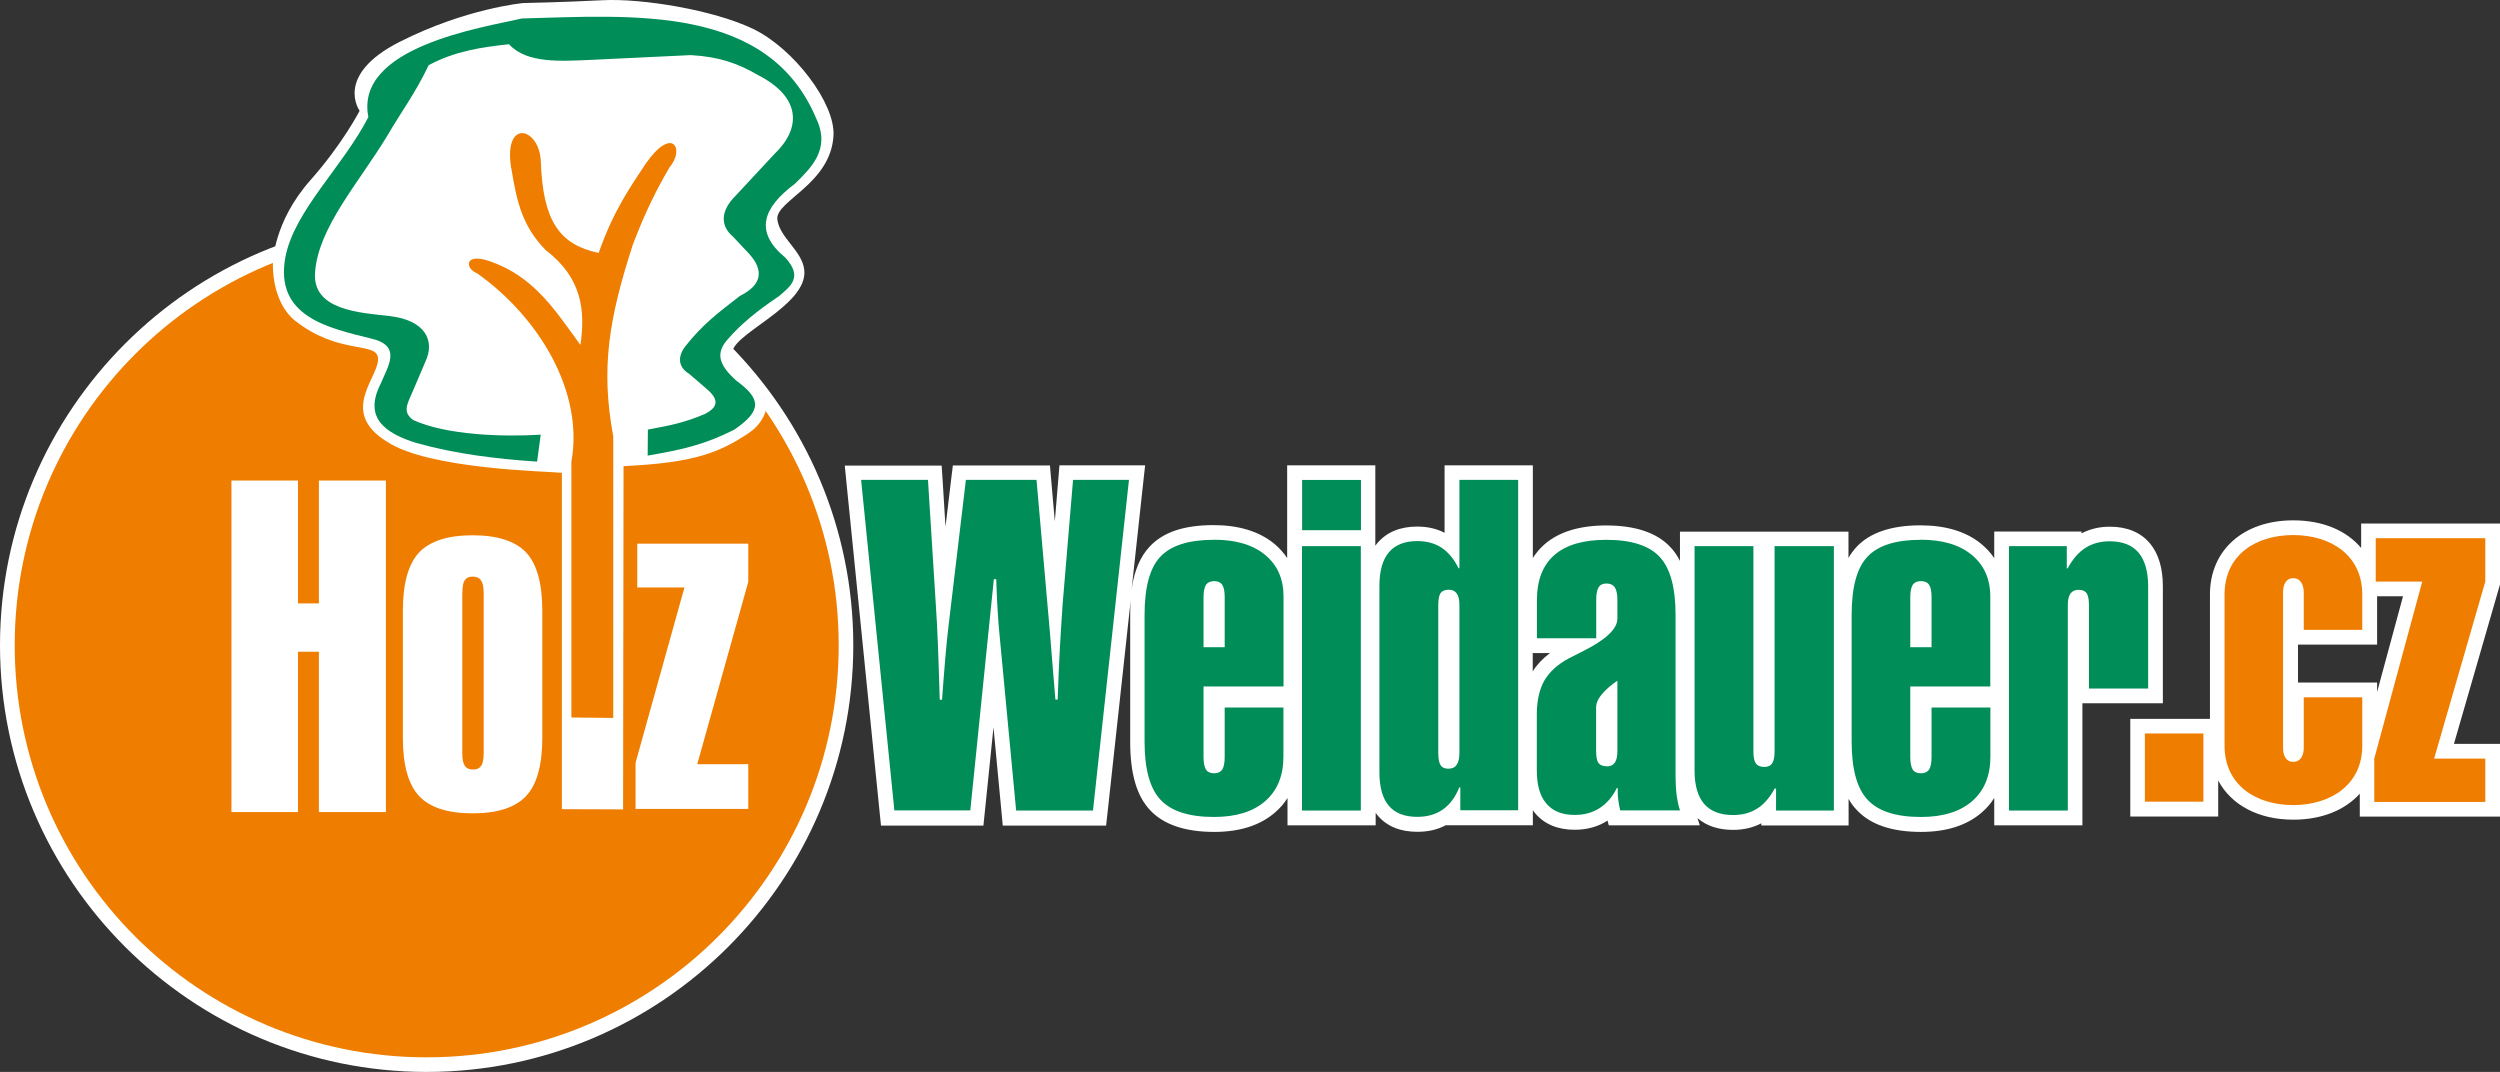
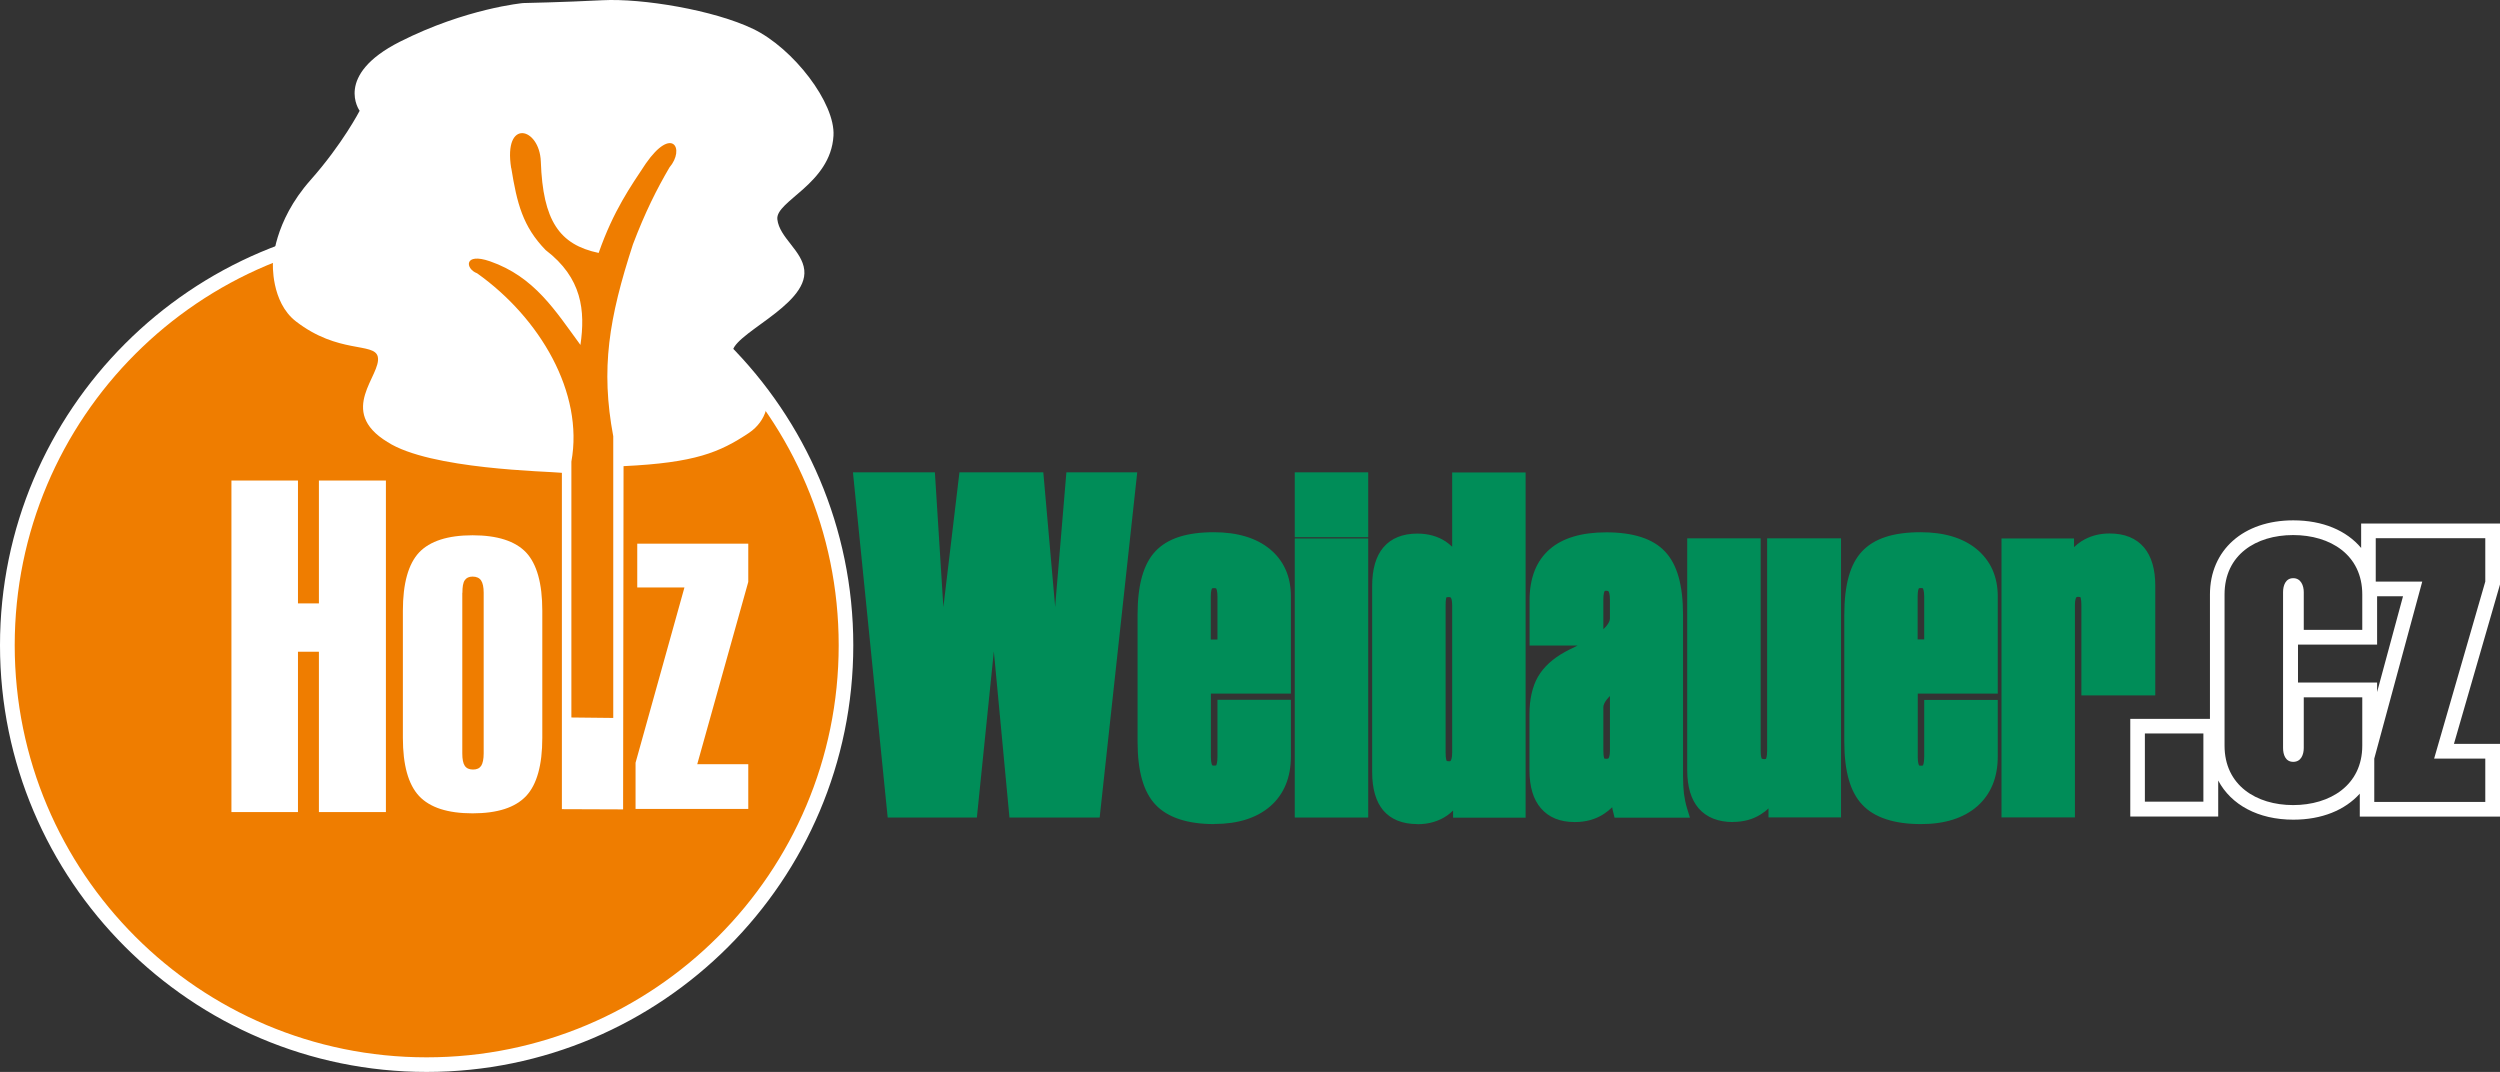
<svg xmlns="http://www.w3.org/2000/svg" id="a" data-name="Ebene 1" viewBox="0 0 220.91 94.72">
  <rect x="0" y="0" width="220.91" height="94.72" fill="#333333" stroke="none" />
  <g>
-     <path d="m202.63,71.78c-4.02,0-6.71-2.37-6.71-5.9v-13.36c0-3.53,2.7-5.9,6.71-5.9,3.55,0,6.08,1.82,6.64,4.65v-4.37h10.99v4.57l-4.31,14.9h4.31v5.13h-11.11v-3.85c-.84,2.83-3.69,4.12-6.52,4.12Zm.02-20.04c-.24,0-.25.48-.25.58v13.77c0,.14.02.58.25.58.26,0,.28-.44.28-.58v-5.12h6.47s0,5.03,0,5.08l3.79-14h-3.81c.01.16.02.32.02.48v3.79h-6.47v-3.99s0-.58-.28-.58Zm-13.77,19.75v-7.33h6.47v7.33h-6.47Z" fill="#ef7d00" />
    <path d="m202.63,47.28c3.29,0,6.11,1.75,6.11,5.25v3.13h-5.17v-3.34c0-.57-.25-1.23-.93-1.23s-.9.65-.9,1.23v13.77c0,.57.2,1.23.9,1.23s.93-.65.93-1.23v-4.47h5.17s0,4.27,0,4.27c0,3.5-2.85,5.25-6.11,5.25s-6.06-1.75-6.06-5.25v-13.36c0-3.5,2.77-5.25,6.06-5.25m16.98.28v3.83l-4.52,15.64h4.52v3.83h-9.81v-3.83l4.24-15.64h-4.11v-3.83h9.69m-24.92,17.25v6.03h-5.17v-6.03h5.17m7.94-18.83c-4.41,0-7.36,2.63-7.36,6.55v10.99h-7.04v8.63h7.77v-3.18c1.14,2.15,3.53,3.46,6.64,3.46,2.52,0,4.57-.85,5.87-2.3v2.03h12.41v-6.43h-4.09l4.04-13.98.05-.18v-5.31h-12.29v2.16c-1.29-1.54-3.39-2.44-5.99-2.44h0Zm7.41,6.71h2.29l-2.29,8.46v-.84h-6.99v-3.35h6.99v-4.27h0Z" fill="#fff" />
  </g>
  <g>
    <g>
      <path d="m37.7,94.07C17.27,94.07.65,77.45.65,57.02S17.27,19.96,37.7,19.96s37.05,16.62,37.05,37.05-16.62,37.06-37.05,37.06Z" fill="#ef7d00" />
      <path d="m37.7,20.61c20.11,0,36.41,16.3,36.41,36.41s-16.3,36.41-36.41,36.41S1.3,77.13,1.3,57.02,17.6,20.61,37.7,20.61m0-1.3C16.91,19.31,0,36.23,0,57.02s16.91,37.7,37.7,37.7,37.7-16.91,37.7-37.7S58.49,19.31,37.7,19.31h0Z" fill="#fff" />
    </g>
    <path d="m20.45,71.76v-29.3h5.88v10.86h1.85v-10.86h5.92v29.3h-5.92v-14.17h-1.85v14.17h-5.88Zm20.4-19.38v14.19c0,.51.07.88.22,1.1.15.22.39.33.73.33s.57-.11.72-.33c.14-.22.22-.59.22-1.1v-14.19c0-.5-.08-.87-.23-1.09-.15-.22-.4-.34-.75-.34-.32,0-.55.11-.69.32-.15.21-.21.58-.21,1.12m-5.26,1.58c0-2.42.48-4.13,1.43-5.15.96-1.01,2.54-1.52,4.73-1.52s3.77.51,4.73,1.52c.95,1.02,1.43,2.73,1.43,5.15v11.23c0,2.41-.48,4.13-1.43,5.14-.96,1.02-2.53,1.53-4.73,1.53s-3.77-.51-4.73-1.53c-.95-1.02-1.43-2.73-1.43-5.14v-11.23Zm20.56,17.51v-4.08l4.32-15.49h-4.17v-3.87h9.81v3.38l-4.51,16.11h4.51v3.95h-9.95Zm-6.51.01s0-27.57,0-29.71c-1.28-.14-11.64-.29-15.41-2.72-4.53-2.76-.47-5.93-.86-7.55-.31-1.27-3.49-.22-7.23-3.11-2.23-1.72-2.04-5.19-2.03-5.19,0,0,.02-3.58,3.32-7.3,2.83-3.19,4.34-6.12,4.34-6.12,0,0-2.3-3.14,3.55-6.1C41.18.73,46.23.27,46.23.27c0,0,3.51-.07,7.01-.25,3.51-.18,9.83.86,13.32,2.54,3.55,1.71,7.27,6.56,7.09,9.44-.25,4.26-5.14,5.76-4.96,7.38.18,1.62,2.2,2.77,2.38,4.48.34,3.22-6.72,5.76-6.34,7.43.4,1.79,2.11,2.31,2.73,3.1.69.89.34,2.78-1.29,3.87-2.59,1.72-4.75,2.63-11.07,2.93,0,2.95-.04,30.33-.04,30.33l-5.39-.02Z" fill="#fff" fill-rule="evenodd" />
-     <path d="m32.55,10.34c-1.22-6.18,9.98-7.89,13.59-8.71,9.72-.25,21.77-1.29,26.01,8.9,1.25,2.68-.49,4.31-1.91,5.71-2.84,2.12-3.61,4.25-.85,6.52,1.56,1.71.51,2.5-.53,3.39-1.94,1.31-3.39,2.47-4.64,3.93-1.08,1.28-.52,2.31.82,3.54,2.18,1.59,2.36,2.63-.16,4.35-2.6,1.31-4.51,1.75-7.65,2.29l.02-2.3c2.05-.38,3.28-.63,5.04-1.38,1.42-.72,1.04-1.48.08-2.28l-1.49-1.28c-.81-.48-1.13-1.35-.33-2.41,1.55-1.96,2.86-2.93,4.83-4.46,1.91-.95,2.18-2.21.81-3.73l-1.43-1.52c-1.12-.94-1.1-2.26.21-3.57l3.46-3.72c2.43-2.32,2.32-5.06-1.46-6.98-1.77-1.04-3.46-1.62-5.93-1.76l-8.79.42c-2.65.11-5.7.35-7.27-1.38-2.37.25-4.78.6-7.1,1.85-1.19,2.5-2.47,4.19-3.66,6.24-2.51,4.15-6.11,8.11-6.38,12.08-.25,3.35,3.98,3.55,6.6,3.85,3.17.37,4.03,2.21,3.14,4.05l-1.18,2.77c-.46,1.03-.81,1.68.1,2.36,2.91,1.34,7.94,1.51,11.28,1.3l-.32,2.38c-3.5-.23-7.15-.66-10.68-1.65-2.87-.89-4.6-2.29-3.18-5.15.69-1.65,1.98-3.46-.87-4.09-3.63-.91-8.5-1.89-7.51-7.19.81-4.14,5.09-7.98,7.36-12.42" fill="#008d58" fill-rule="evenodd" />
    <path d="m45.17,14.86c-.71-4.44,2.51-3.62,2.62-.58.18,5.23,1.64,7.34,5.11,8.07,1.32-3.77,2.84-5.89,4.16-7.89,2.35-3.38,3.49-1.3,2.1.33-1.14,1.95-2.15,3.96-3.23,6.8-2.13,6.55-2.86,10.98-1.74,16.96v24.89s-3.7-.04-3.7-.04v-22.61c1.11-6.08-2.77-12.69-8.33-16.64-1.05-.39-1.2-1.87,1.14-1.06,3.94,1.37,5.78,4.38,7.99,7.39.44-3.03.15-5.92-3.07-8.38-2.03-2.08-2.54-4.15-3.04-7.24" fill="#ef7d00" fill-rule="evenodd" />
    <g>
      <path d="m169.74,72.82c-2.37,0-4.12-.58-5.18-1.71-1.07-1.13-1.59-2.95-1.59-5.59v-11.19c0-2.65.51-4.49,1.57-5.61,1.07-1.14,2.76-1.69,5.17-1.69,2.08,0,3.74.5,4.94,1.48,1.25,1.03,1.88,2.44,1.88,4.19v8.59h-7.07v5.59c0,.53.09.72.12.76,0,0,0,0,0,0,0,0,.05.02.17.02.04,0,.16,0,.18-.04,0-.01.1-.19.1-.74v-5.03h6.5v4.99c0,1.88-.62,3.36-1.83,4.42-1.19,1.03-2.85,1.56-4.95,1.56Zm.29-16.31v-3.77c0-.53-.09-.71-.12-.76-.01-.01-.14-.02-.17-.02-.16,0-.19.04-.2.05,0,0-.09.2-.09.72v3.77h.58Zm-44.78,16.31c-1.32,0-2.34-.41-3.02-1.21-.65-.77-.98-1.91-.98-3.38v-16.45c0-1.49.33-2.63.99-3.41.69-.81,1.7-1.22,3.01-1.22.96,0,1.8.24,2.5.7.2.14.39.29.57.46v-6.56h6.49v30.5h-6.41v-.63c-.16.16-.33.3-.51.43-.73.51-1.62.78-2.65.78Zm2.56-20.04s-.07.15-.07.71v13c0,.59.09.74.1.75,0,0,.07.03.2.03.12,0,.14-.03.15-.05.03-.05.13-.22.13-.72v-13c0-.49-.09-.65-.11-.67-.02-.03-.04-.07-.18-.07s-.2.02-.22.03h0Zm-20.51,20.04c-2.37,0-4.12-.58-5.19-1.71-1.07-1.13-1.59-2.96-1.59-5.59v-11.19c0-2.65.52-4.49,1.57-5.61,1.07-1.14,2.76-1.69,5.17-1.69,2.07,0,3.74.5,4.94,1.48,1.24,1.02,1.87,2.43,1.87,4.19v8.59h-7.07v5.59c0,.54.1.72.12.75.01.02.11.02.18.02.07,0,.15,0,.18-.04,0-.01.1-.19.1-.74v-5.03h6.49v4.99c0,1.88-.62,3.37-1.83,4.42-1.19,1.03-2.85,1.56-4.94,1.56Zm.28-16.31v-3.77c0-.53-.09-.71-.12-.75,0-.01-.1-.02-.17-.02-.07,0-.17,0-.2.04-.01.02-.1.2-.1.73v3.77h.58Zm45.56,16.13c-1.32,0-2.34-.41-3.04-1.21-.67-.78-1.01-1.91-1.01-3.37v-20.49h6.49v18.79c0,.52.09.66.09.67.02.02.09.05.23.05.09,0,.14-.02.15-.03,0,0,.1-.16.1-.69v-18.79h6.53v24.66h-6.41v-.8c-.21.21-.44.38-.68.53-.69.44-1.52.67-2.47.67Zm-13.99,0c-1.3,0-2.3-.41-2.99-1.22-.67-.77-1.01-1.9-1.01-3.35v-4.95c0-1.32.25-2.44.75-3.32.51-.88,1.32-1.61,2.4-2.2.22-.12.51-.27.87-.44l.24-.12h-4.25v-4.01c0-1.96.6-3.47,1.77-4.49,1.14-1,2.83-1.5,5.01-1.5,2.39,0,4.14.57,5.19,1.7,1.07,1.13,1.59,2.96,1.59,5.6v14.22c0,.6.03,1.13.08,1.57.06.45.15.88.27,1.28l.26.84h-6.66l-.12-.49c-.04-.14-.07-.29-.09-.43-.22.22-.47.42-.73.59-.73.48-1.59.72-2.56.72Zm2.62-5.61s.08.02.2.02c.13,0,.16-.03.17-.05.03-.04.12-.2.12-.67v-4.83c-.51.52-.58.83-.58.96v3.86c0,.56.08.7.09.71,0,0,0,0,0,0Zm.16-14.83c-.08,0-.12.01-.13.02-.04.06-.12.23-.12.76v2.62c.5-.47.58-.79.58-.95v-1.67c0-.52-.1-.69-.12-.72-.04-.05-.16-.06-.21-.06Zm34.93,20.04v-24.66h6.41v.77c.21-.2.42-.37.65-.52.73-.46,1.56-.69,2.49-.69,1.32,0,2.34.41,3.04,1.23.67.79,1,1.94,1,3.4v9.68h-6.53v-7.97c0-.57-.09-.72-.09-.72,0,0,0,0,0,0-.01,0-.08-.02-.19-.02-.14,0-.16.04-.17.05-.03.04-.12.2-.12.68v18.76h-6.49Zm-62.45,0v-24.66h6.49v24.66h-6.49Zm-25.21,0l-1.38-14.68-1.5,14.68h-7.88l-3.07-30.5h7.24s.75,11.86.75,11.91l1.42-11.91h7.41l1.05,11.91c0-.11.02-.23.02-.34l.97-11.57h6.26l-3.32,30.5h-7.96Zm25.21-24.77v-5.73h6.49v5.73h-6.49Z" fill="#008d58" />
-       <path d="m134.15,42.39v29.21h-5.11v-2.02h-.09c-.35.86-.83,1.51-1.44,1.94-.62.44-1.38.66-2.27.66-1.13,0-1.97-.33-2.52-.98-.55-.65-.83-1.64-.83-2.96v-16.45c0-1.33.28-2.33.84-2.99.56-.66,1.4-.99,2.52-.99.82,0,1.54.2,2.14.59.59.4,1.1,1,1.49,1.81h.08v-7.81h5.2m-6.13,25.52c.31,0,.55-.12.7-.36.16-.23.23-.59.23-1.06v-13c0-.47-.07-.83-.23-1.05-.15-.22-.39-.34-.7-.34-.35,0-.59.1-.73.29-.14.2-.21.56-.21,1.1v13c0,.54.07.91.21,1.12.14.21.38.31.73.31m-7.77-25.52v4.44h-5.2v-4.44h5.2m-20.5,0l-3.18,29.21h-6.79l-1.48-15.66c-.06-.55-.1-1.2-.15-1.94-.05-.73-.09-1.67-.13-2.84h-.21l-2.08,20.43h-6.71l-2.94-29.21h5.91l.7,11.15c.07.98.12,2.05.17,3.22.05,1.17.1,2.86.17,5.06h.2c.1-1.31.19-2.53.29-3.68.1-1.14.19-2.1.29-2.88l1.53-12.87h6.24l1.21,13.78c.02.22.08.98.18,2.26.1,1.29.2,2.41.28,3.38h.2c.06-1.61.11-3.1.19-4.47.08-1.37.16-2.7.25-3.98l.92-10.97h4.94m69.94,5.29c1.93,0,3.44.44,4.53,1.34,1.09.9,1.64,2.12,1.64,3.69v7.94h-7.07v6.24c0,.52.08.88.22,1.11.15.22.39.32.72.32s.57-.11.72-.32c.14-.22.22-.59.22-1.11v-4.38h5.2v4.34c0,1.69-.54,3-1.61,3.93-1.07.93-2.58,1.4-4.52,1.4-2.2,0-3.77-.5-4.71-1.51-.95-1-1.42-2.72-1.42-5.14v-11.19c0-2.46.46-4.17,1.4-5.16.93-.99,2.5-1.49,4.69-1.49m-.9,9.49h1.87v-4.42c0-.51-.07-.88-.22-1.1-.15-.22-.39-.32-.72-.32s-.57.11-.72.32c-.14.23-.22.59-.22,1.1v4.42m-26.87-9.49c2.21,0,3.78.5,4.72,1.5.94,1,1.41,2.72,1.41,5.15v14.22c0,.62.03,1.17.09,1.65.06.48.16.95.3,1.39h-5.28c-.07-.28-.12-.56-.16-.84-.04-.28-.06-.55-.06-.78v-.36h-.08c-.37.76-.87,1.35-1.51,1.77-.63.41-1.37.61-2.21.61-1.1,0-1.94-.33-2.5-1-.57-.65-.85-1.63-.85-2.93v-4.95c0-1.22.23-2.22.67-3,.45-.77,1.17-1.42,2.15-1.95.32-.17.78-.4,1.36-.69,1.95-.99,2.94-1.93,2.94-2.83v-1.67c0-.5-.08-.86-.23-1.09-.15-.22-.4-.34-.74-.34-.32,0-.55.11-.69.34-.14.23-.21.59-.21,1.09v3.41h-5.24v-3.36c0-1.77.52-3.11,1.55-4,1.03-.9,2.56-1.34,4.59-1.34m.04,20.02c.31,0,.55-.11.7-.33.16-.22.23-.57.23-1.04v-6.2c-.08.05-.19.13-.33.23-1.03.79-1.55,1.49-1.55,2.1v3.86c0,.53.07.89.21,1.08.14.19.38.29.73.29m-34.72-20.02c1.93,0,3.44.44,4.53,1.34,1.09.9,1.63,2.12,1.63,3.69v7.94h-7.07v6.24c0,.52.08.88.22,1.11.15.22.39.32.72.32s.56-.11.71-.32c.14-.22.22-.59.22-1.11v-4.38h5.19v4.34c0,1.69-.54,3-1.61,3.93-1.07.93-2.57,1.4-4.52,1.4-2.2,0-3.77-.5-4.72-1.51-.95-1-1.42-2.72-1.42-5.14v-11.19c0-2.46.46-4.17,1.4-5.16.93-.99,2.5-1.49,4.7-1.49m-.9,9.49h1.88v-4.42c0-.51-.07-.88-.22-1.1-.15-.22-.39-.32-.71-.32s-.57.11-.72.32c-.14.23-.22.59-.22,1.1v4.42m80.07-9.36c1.13,0,1.98.33,2.55,1,.56.67.85,1.67.85,2.98v9.03h-5.23v-7.33c0-.54-.07-.9-.21-1.1-.14-.19-.38-.29-.72-.29-.32,0-.56.12-.71.34-.16.22-.23.57-.23,1.05v18.11h-5.2v-23.36h5.11v1.96h.08c.44-.82.97-1.42,1.57-1.81.61-.39,1.33-.58,2.14-.58m-24.37.43v23.36h-5.11v-1.94h-.12c-.44.8-.95,1.4-1.55,1.77-.59.38-1.3.57-2.13.57-1.13,0-1.98-.33-2.55-.98-.56-.65-.85-1.63-.85-2.94v-19.84h5.2v18.14c0,.51.07.87.23,1.07.15.2.4.3.74.3.32,0,.55-.11.69-.32.14-.21.21-.56.21-1.05v-18.14h5.23m-41.79,0v23.36h-5.2v-23.36h5.2m15.19-7.14h-7.79v5.96c-.71-.37-1.52-.55-2.42-.55-1.51,0-2.69.49-3.51,1.45-.06.08-.13.15-.19.24v-7.1h-7.79v8.19c-.31-.47-.7-.9-1.16-1.28-1.33-1.08-3.13-1.63-5.35-1.63-2.6,0-4.45.62-5.64,1.9-.82.87-1.35,2.1-1.59,3.73l1.03-9.47.16-1.44h-7.57l-.1,1.19-.31,3.76-.33-3.76-.1-1.18h-8.58l-.14,1.14-.51,4.27-.26-4.19-.08-1.21h-8.56l.14,1.43,2.94,29.21.12,1.17h9.05l.12-1.16.77-7.52.71,7.51.11,1.17h9.13l.13-1.16,2.04-18.71c-.03.41-.04.84-.04,1.3v11.19c0,2.8.58,4.78,1.77,6.03,1.19,1.27,3.1,1.91,5.66,1.91,2.25,0,4.06-.58,5.37-1.72.44-.38.81-.8,1.1-1.28v2.42h7.79v-1.1c.06.08.12.16.18.23.81.96,1.99,1.44,3.51,1.44.94,0,1.78-.19,2.5-.58h0s1.3,0,1.3,0h6.4v-1.32c.07.1.14.19.22.28.81.95,1.98,1.44,3.48,1.44,1.09,0,2.07-.27,2.9-.81l.11.42h8.04l-.2-.64c.79.69,1.85,1.04,3.14,1.04.93,0,1.77-.2,2.5-.58v.19h7.71v-2.35c.21.38.46.72.75,1.01,1.19,1.27,3.09,1.91,5.65,1.91,2.26,0,4.06-.58,5.37-1.72.44-.38.8-.8,1.1-1.28v2.42h7.79v-10.79h7.11v-10.33c0-1.62-.39-2.9-1.15-3.81-.83-.97-2.02-1.46-3.54-1.46-.92,0-1.75.2-2.5.59v-.16h-7.71v2.35c-.31-.47-.7-.89-1.16-1.27-1.32-1.08-3.13-1.63-5.36-1.63-2.56,0-4.46.64-5.64,1.9-.27.29-.51.61-.72.98v-2.32h-14.89v2.58c-.24-.47-.52-.88-.86-1.23-1.18-1.26-3.08-1.9-5.66-1.9-2.35,0-4.17.56-5.44,1.66-.41.36-.76.77-1.04,1.22v-8.17h0Zm-35.69,2.59h0,0Zm7.93,8.6h0,0Zm27.76,5.4h1.52c-.63.47-1.14,1.01-1.52,1.61v-1.61h0Z" fill="#fff" />
    </g>
  </g>
</svg>